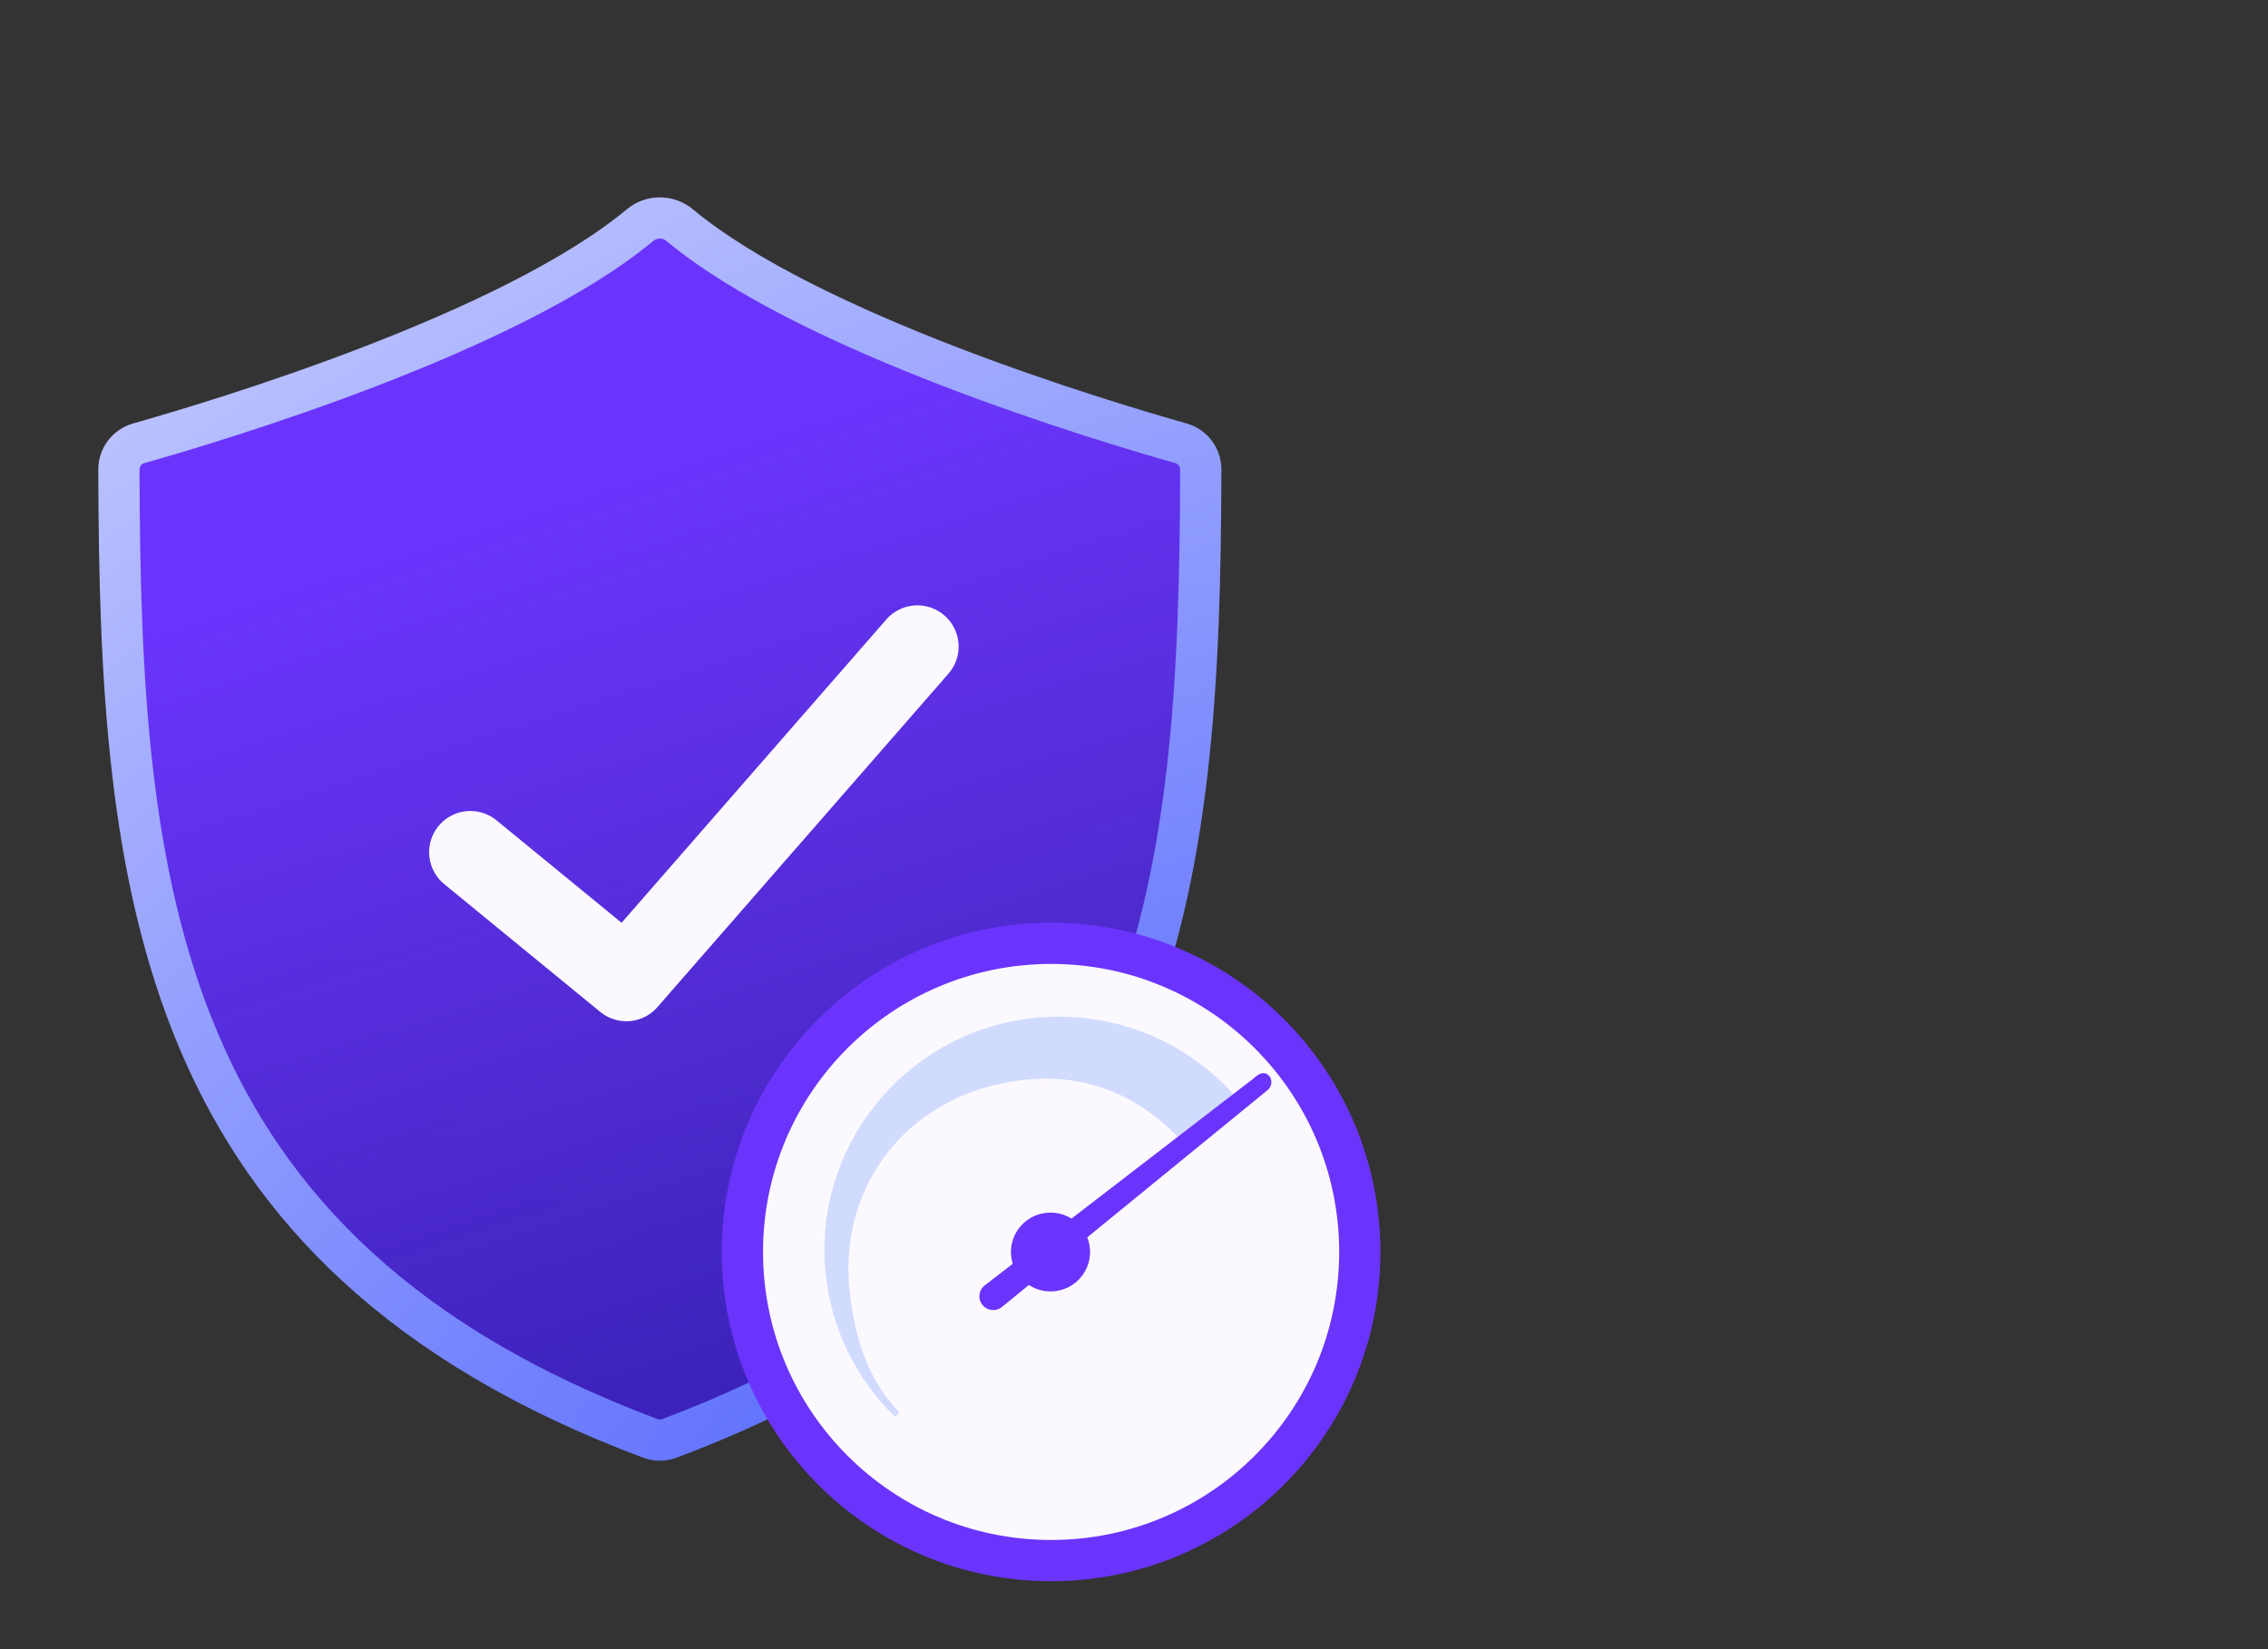
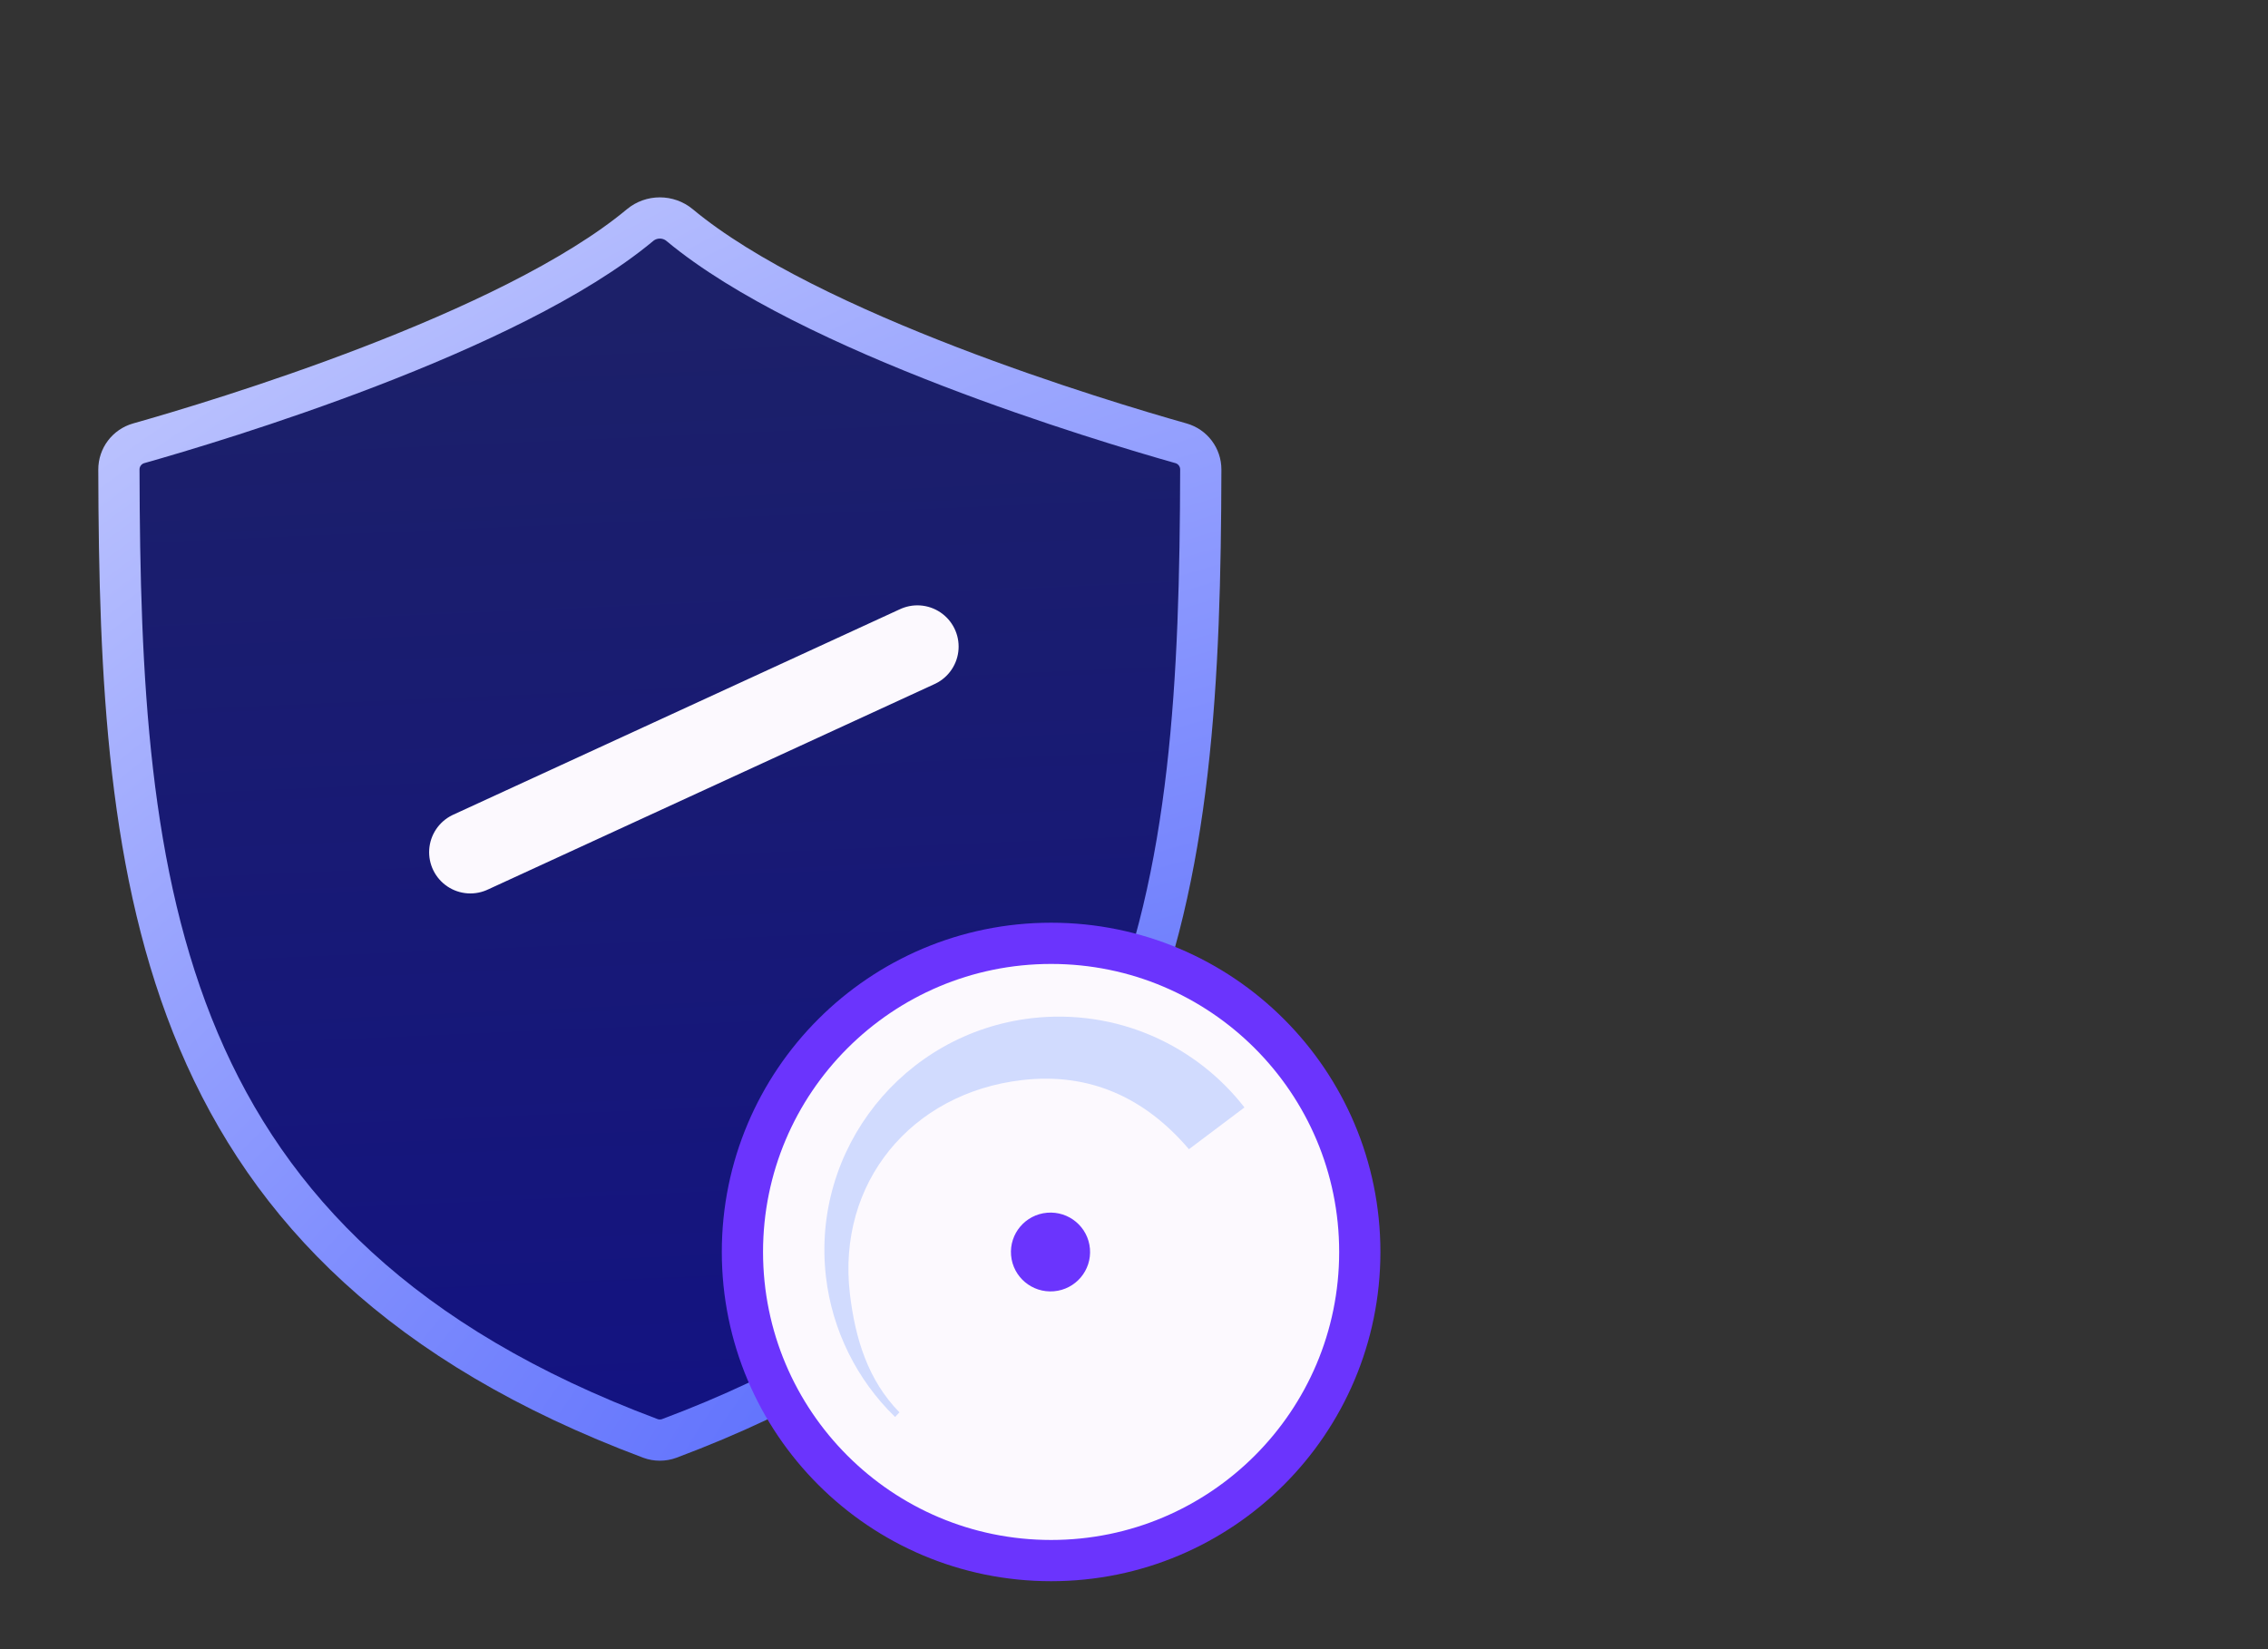
<svg xmlns="http://www.w3.org/2000/svg" width="110" height="80" viewBox="0 0 110 80" fill="none">
  <rect x="0" y="0" width="110" height="80" fill="#333333" stroke="none" />
  <path d="M32.962 10.919C32.409 10.459 31.597 10.459 31.044 10.919C24.736 16.171 10.549 20.423 6.729 21.503C6.157 21.665 5.765 22.185 5.767 22.779C5.814 43.063 7.46 60.757 31.546 69.777C31.835 69.885 32.171 69.885 32.46 69.777C56.546 60.757 58.192 43.063 58.239 22.779C58.241 22.185 57.849 21.665 57.277 21.503C53.457 20.423 39.27 16.171 32.962 10.919Z" fill="url(#paint0_linear_5407_24107)" />
-   <path d="M32.962 10.919C32.409 10.459 31.597 10.459 31.044 10.919C24.736 16.171 10.549 20.423 6.729 21.503C6.157 21.665 5.765 22.185 5.767 22.779C5.814 43.063 7.46 60.757 31.546 69.777C31.835 69.885 32.171 69.885 32.46 69.777C56.546 60.757 58.192 43.063 58.239 22.779C58.241 22.185 57.849 21.665 57.277 21.503C53.457 20.423 39.27 16.171 32.962 10.919Z" fill="url(#paint1_linear_5407_24107)" />
  <path d="M32.962 10.919C32.409 10.459 31.597 10.459 31.044 10.919C24.736 16.171 10.549 20.423 6.729 21.503C6.157 21.665 5.765 22.185 5.767 22.779C5.814 43.063 7.46 60.757 31.546 69.777C31.835 69.885 32.171 69.885 32.46 69.777C56.546 60.757 58.192 43.063 58.239 22.779C58.241 22.185 57.849 21.665 57.277 21.503C53.457 20.423 39.27 16.171 32.962 10.919Z" stroke="url(#paint2_radial_5407_24107)" stroke-width="2" />
-   <path d="M22.813 41.34L30.379 47.539L44.494 31.365" stroke="#FCF9FE" stroke-width="4" stroke-linecap="round" stroke-linejoin="round" />
+   <path d="M22.813 41.34L44.494 31.365" stroke="#FCF9FE" stroke-width="4" stroke-linecap="round" stroke-linejoin="round" />
  <path d="M50.98 75.703C59.248 75.703 65.951 69 65.951 60.731C65.951 52.463 59.248 45.76 50.98 45.76C42.711 45.76 36.008 52.463 36.008 60.731C36.008 69 42.711 75.703 50.98 75.703Z" fill="#FCF9FE" stroke="#6B34FD" stroke-width="2" />
  <path d="M43.412 68.736C41.552 66.929 40.364 64.526 40.061 61.95C39.334 55.75 43.808 50.117 50.034 49.392C52.051 49.158 54.094 49.463 55.941 50.276C57.675 51.04 59.199 52.228 60.357 53.721L57.665 55.748C55.528 53.241 52.847 52.013 49.562 52.395C44.18 53.022 40.591 57.395 41.22 62.754C41.475 64.926 42.096 66.955 43.625 68.512L43.412 68.736L43.412 68.736Z" fill="#D1DBFE" />
-   <path d="M48.56 63.367L48.56 63.366L61.459 52.833C61.459 52.833 61.459 52.833 61.459 52.833C61.545 52.765 61.596 52.658 61.61 52.551C61.624 52.444 61.601 52.328 61.532 52.242C61.467 52.16 61.392 52.119 61.313 52.11C61.235 52.101 61.16 52.124 61.093 52.158C61.025 52.193 60.962 52.24 60.907 52.285C60.88 52.306 60.855 52.328 60.832 52.348L60.831 52.349C60.808 52.369 60.788 52.387 60.77 52.401C60.77 52.401 60.77 52.401 60.77 52.401L47.785 62.396L47.784 62.397C47.516 62.61 47.471 63 47.686 63.268C47.9 63.536 48.291 63.58 48.56 63.367Z" fill="#6B34FD" stroke="#6B34FD" stroke-width="0.1" />
  <path d="M52.863 60.572C52.953 61.625 52.169 62.55 51.113 62.639C50.057 62.728 49.128 61.948 49.038 60.896C48.949 59.844 49.732 58.918 50.788 58.829C51.845 58.74 52.774 59.52 52.863 60.573V60.572Z" fill="#6B34FD" />
  <defs>
    <linearGradient id="paint0_linear_5407_24107" x1="18.924" y1="2.878" x2="22.268" y2="79.859" gradientUnits="userSpaceOnUse">
      <stop offset="0.165" stop-color="#1C2069" />
      <stop offset="0.959" stop-color="#121185" />
    </linearGradient>
    <linearGradient id="paint1_linear_5407_24107" x1="13.411" y1="19.145" x2="58.941" y2="159.81" gradientUnits="userSpaceOnUse">
      <stop offset="0.059" stop-color="#6B34FD" />
      <stop offset="0.372" stop-color="#6B34FD" stop-opacity="0.43" />
      <stop offset="0.627" stop-color="#1922FA" stop-opacity="0.13" />
    </linearGradient>
    <radialGradient id="paint2_radial_5407_24107" cx="0" cy="0" r="1" gradientUnits="userSpaceOnUse" gradientTransform="translate(50.276 69.946) rotate(-122.661) scale(111.018 200.202)">
      <stop stop-color="#5467FD" />
      <stop offset="1" stop-color="white" />
    </radialGradient>
  </defs>
</svg>